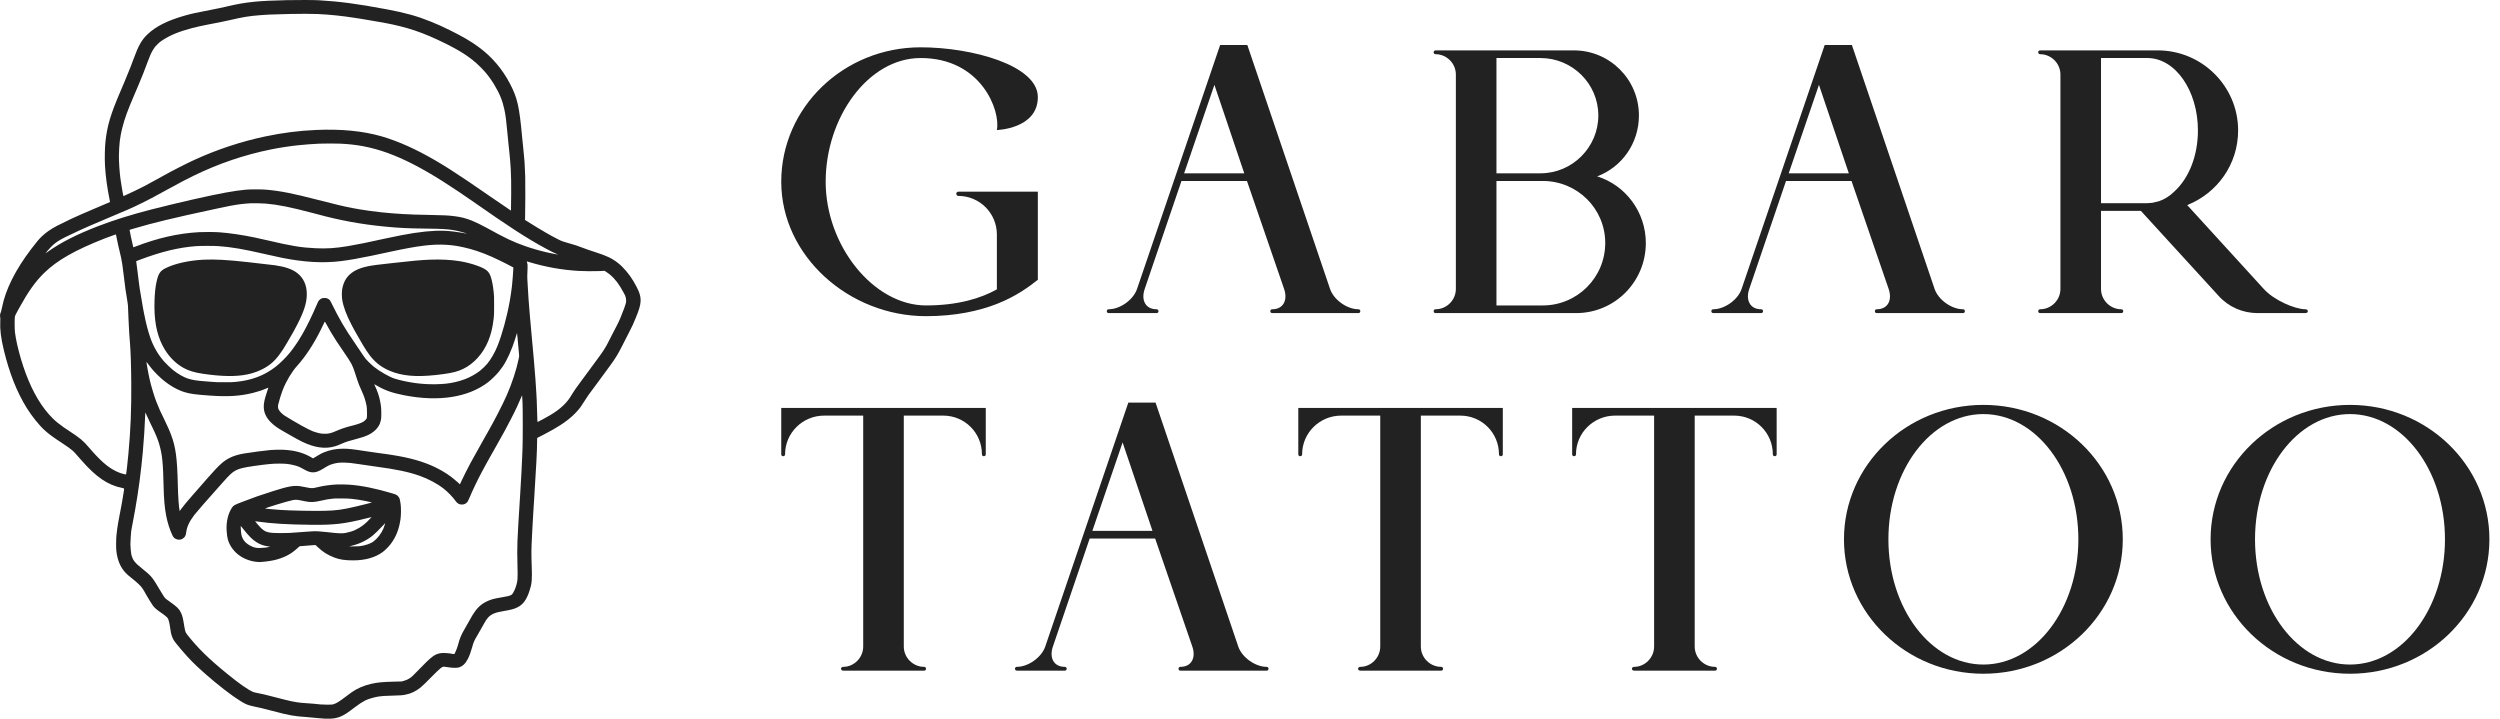
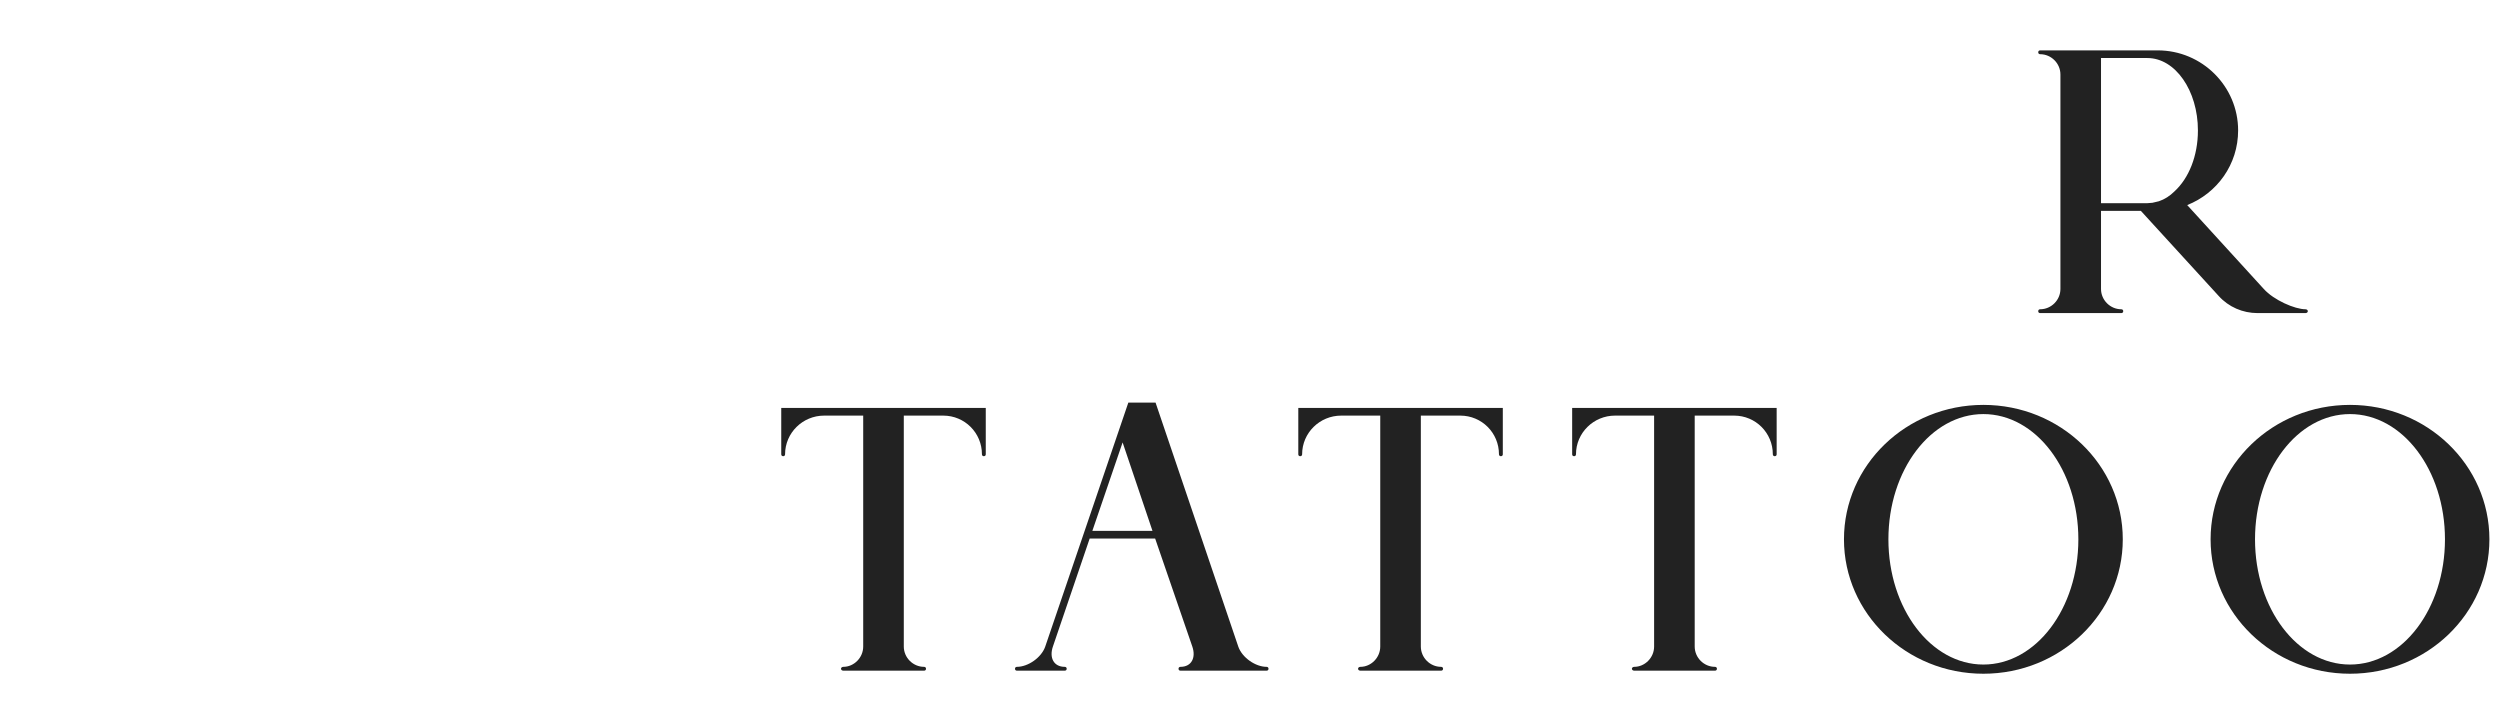
<svg xmlns="http://www.w3.org/2000/svg" width="160" height="46" viewBox="0 0 160 46" fill="none">
-   <path d="M66.422 17.906V12.268H61.324C61.251 12.268 61.202 12.342 61.202 12.391C61.202 12.464 61.251 12.538 61.324 12.538C62.697 12.538 63.8 13.641 63.8 15.014V18.519C62.795 19.082 61.324 19.548 59.265 19.548C55.907 19.548 52.843 15.725 52.843 11.631C52.843 7.513 55.564 3.714 58.922 3.714C62.795 3.714 64.045 7.072 63.8 8.322C63.8 8.322 66.422 8.249 66.422 6.214C66.422 4.18 62.206 3.028 58.922 3.028C53.995 3.028 50 6.876 50 11.631C50 16.386 54.338 20.235 59.265 20.235C61.177 20.235 62.672 19.891 63.8 19.45C65.05 18.96 65.859 18.347 66.422 17.906Z" fill="#222222" />
-   <path d="M86.938 19.793C86.227 19.793 85.369 19.205 85.124 18.494L79.829 2.881H78.089L72.77 18.494C72.525 19.205 71.667 19.793 70.957 19.793C70.883 19.793 70.834 19.842 70.834 19.916C70.834 19.989 70.883 20.038 70.957 20.038H74.02C74.094 20.038 74.143 19.989 74.143 19.916C74.143 19.842 74.094 19.793 74.02 19.793C73.31 19.793 73.015 19.205 73.261 18.494L75.614 11.582H79.805L82.183 18.494C82.428 19.205 82.133 19.793 81.423 19.793C81.349 19.793 81.3 19.842 81.3 19.916C81.3 19.989 81.349 20.038 81.423 20.038H86.938C87.011 20.038 87.06 19.989 87.06 19.916C87.06 19.842 87.011 19.793 86.938 19.793ZM75.785 11.092L77.722 5.43L79.633 11.092H75.785Z" fill="#222222" />
-   <path d="M102.22 11.288C103.788 10.7 104.891 9.18 104.891 7.391C104.891 5.087 103.029 3.224 100.725 3.224H91.876C91.803 3.224 91.754 3.273 91.754 3.346C91.754 3.42 91.803 3.469 91.876 3.469C92.587 3.469 93.175 4.057 93.175 4.768V18.494C93.175 19.205 92.587 19.793 91.876 19.793C91.803 19.793 91.754 19.842 91.754 19.916C91.754 19.989 91.803 20.038 91.876 20.038H100.872C103.347 20.038 105.333 18.029 105.333 15.553C105.333 13.568 104.034 11.852 102.22 11.288ZM95.773 19.548V11.582H98.739C100.945 11.582 102.735 13.347 102.735 15.553C102.735 17.759 100.945 19.548 98.739 19.548H95.773ZM95.773 11.092V3.714H98.592C100.627 3.714 102.293 5.356 102.293 7.391C102.293 9.425 100.627 11.092 98.592 11.092H95.773Z" fill="#222222" />
-   <path d="M125.629 19.793C124.918 19.793 124.061 19.205 123.815 18.494L118.521 2.881H116.781L111.462 18.494C111.217 19.205 110.359 19.793 109.648 19.793C109.575 19.793 109.526 19.842 109.526 19.916C109.526 19.989 109.575 20.038 109.648 20.038H112.712C112.786 20.038 112.835 19.989 112.835 19.916C112.835 19.842 112.786 19.793 112.712 19.793C112.001 19.793 111.707 19.205 111.952 18.494L114.305 11.582H118.497L120.874 18.494C121.119 19.205 120.825 19.793 120.114 19.793C120.041 19.793 119.992 19.842 119.992 19.916C119.992 19.989 120.041 20.038 120.114 20.038H125.629C125.703 20.038 125.752 19.989 125.752 19.916C125.752 19.842 125.703 19.793 125.629 19.793ZM114.477 11.092L116.413 5.43L118.325 11.092H114.477Z" fill="#222222" />
  <path d="M147.554 19.793C146.868 19.793 145.52 19.205 144.882 18.494L140.005 13.151L139.98 13.126C141.892 12.367 143.24 10.528 143.24 8.347C143.24 5.528 140.936 3.224 138.093 3.224H130.568C130.495 3.224 130.446 3.273 130.446 3.346C130.446 3.42 130.495 3.469 130.568 3.469C131.279 3.469 131.867 4.057 131.867 4.768V18.494C131.867 19.205 131.279 19.793 130.568 19.793C130.495 19.793 130.446 19.842 130.446 19.916C130.446 19.989 130.495 20.038 130.568 20.038H135.764C135.838 20.038 135.887 19.989 135.887 19.916C135.887 19.842 135.838 19.793 135.764 19.793C135.054 19.793 134.465 19.205 134.465 18.494V13.494H137.014L141.99 18.935C142.627 19.646 143.534 20.038 144.49 20.038H147.554C147.628 20.038 147.701 19.989 147.701 19.916C147.701 19.842 147.628 19.793 147.554 19.793ZM134.465 13.004V3.714H137.431C139.22 3.714 140.667 5.798 140.667 8.347C140.667 9.989 140.078 11.411 139.171 12.244C138.877 12.538 138.534 12.759 138.166 12.881C138.019 12.906 137.897 12.955 137.75 12.979C137.627 12.979 137.529 13.004 137.431 13.004H134.465Z" fill="#222222" />
  <path d="M63.089 29.075V26.109H50V29.075C50 29.148 50.049 29.197 50.123 29.197C50.196 29.197 50.245 29.148 50.245 29.075C50.245 27.702 51.373 26.599 52.745 26.599H55.245V41.379C55.245 42.09 54.657 42.678 53.971 42.678C53.897 42.678 53.824 42.727 53.824 42.801C53.824 42.874 53.897 42.923 53.971 42.923H59.142C59.216 42.923 59.265 42.874 59.265 42.801C59.265 42.727 59.216 42.678 59.142 42.678C58.432 42.678 57.843 42.09 57.843 41.379V26.599H60.368C61.741 26.599 62.844 27.702 62.844 29.075C62.844 29.148 62.893 29.197 62.966 29.197C63.04 29.197 63.089 29.148 63.089 29.075Z" fill="#222222" />
  <path d="M81.063 42.678C80.352 42.678 79.494 42.09 79.249 41.379L73.955 25.765H72.214L66.896 41.379C66.65 42.09 65.793 42.678 65.082 42.678C65.008 42.678 64.959 42.727 64.959 42.801C64.959 42.874 65.008 42.923 65.082 42.923H68.146C68.219 42.923 68.268 42.874 68.268 42.801C68.268 42.727 68.219 42.678 68.146 42.678C67.435 42.678 67.141 42.09 67.386 41.379L69.739 34.467H73.93L76.308 41.379C76.553 42.09 76.259 42.678 75.548 42.678C75.474 42.678 75.425 42.727 75.425 42.801C75.425 42.874 75.474 42.923 75.548 42.923H81.063C81.136 42.923 81.185 42.874 81.185 42.801C81.185 42.727 81.136 42.678 81.063 42.678ZM69.91 33.977L71.847 28.315L73.759 33.977H69.91Z" fill="#222222" />
  <path d="M96.18 29.075V26.109H83.091V29.075C83.091 29.148 83.14 29.197 83.213 29.197C83.287 29.197 83.336 29.148 83.336 29.075C83.336 27.702 84.463 26.599 85.836 26.599H88.336V41.379C88.336 42.09 87.748 42.678 87.062 42.678C86.988 42.678 86.915 42.727 86.915 42.801C86.915 42.874 86.988 42.923 87.062 42.923H92.233C92.307 42.923 92.356 42.874 92.356 42.801C92.356 42.727 92.307 42.678 92.233 42.678C91.522 42.678 90.934 42.09 90.934 41.379V26.599H93.459C94.832 26.599 95.934 27.702 95.934 29.075C95.934 29.148 95.984 29.197 96.057 29.197C96.131 29.197 96.18 29.148 96.18 29.075Z" fill="#222222" />
  <path d="M113.706 29.075V26.109H100.618V29.075C100.618 29.148 100.667 29.197 100.74 29.197C100.814 29.197 100.863 29.148 100.863 29.075C100.863 27.702 101.99 26.599 103.363 26.599H105.863V41.379C105.863 42.09 105.275 42.678 104.588 42.678C104.515 42.678 104.441 42.727 104.441 42.801C104.441 42.874 104.515 42.923 104.588 42.923H109.76C109.834 42.923 109.883 42.874 109.883 42.801C109.883 42.727 109.834 42.678 109.76 42.678C109.049 42.678 108.461 42.09 108.461 41.379V26.599H110.986C112.358 26.599 113.461 27.702 113.461 29.075C113.461 29.148 113.51 29.197 113.584 29.197C113.657 29.197 113.706 29.148 113.706 29.075Z" fill="#222222" />
  <path d="M126.936 25.913C122.01 25.913 118.014 29.761 118.014 34.516C118.014 39.271 122.01 43.119 126.936 43.119C131.863 43.119 135.858 39.271 135.858 34.516C135.858 29.761 131.863 25.913 126.936 25.913ZM120.858 34.516C120.858 30.079 123.578 26.501 126.936 26.501C130.294 26.501 133.015 30.079 133.015 34.516C133.015 38.952 130.294 42.531 126.936 42.531C123.578 42.531 120.858 38.952 120.858 34.516Z" fill="#222222" />
  <path d="M150.4 25.913C145.473 25.913 141.478 29.761 141.478 34.516C141.478 39.271 145.473 43.119 150.4 43.119C155.326 43.119 159.322 39.271 159.322 34.516C159.322 29.761 155.326 25.913 150.4 25.913ZM144.321 34.516C144.321 30.079 147.042 26.501 150.4 26.501C153.758 26.501 156.478 30.079 156.478 34.516C156.478 38.952 153.758 42.531 150.4 42.531C147.042 42.531 144.321 38.952 144.321 34.516Z" fill="#222222" />
-   <path fill-rule="evenodd" clip-rule="evenodd" d="M18.362 0.01C16.503 0.051 15.759 0.127 14.614 0.393C14.15 0.501 13.949 0.544 13.507 0.628C12.59 0.803 12.273 0.872 11.858 0.989C10.732 1.305 9.961 1.692 9.43 2.207C9.059 2.566 8.867 2.906 8.556 3.751C8.499 3.906 8.439 4.067 8.422 4.111C8.405 4.154 8.374 4.235 8.353 4.29C8.279 4.487 8.088 4.956 7.971 5.228C7.922 5.343 7.871 5.464 7.856 5.498C7.842 5.532 7.77 5.701 7.696 5.874C7.079 7.311 6.859 8.05 6.75 9.059C6.707 9.456 6.694 10.146 6.72 10.614C6.758 11.276 6.858 12.014 7.016 12.787C7.031 12.864 7.042 12.928 7.04 12.93C7.036 12.934 6.652 13.098 6.017 13.366C5.403 13.626 5.003 13.802 4.692 13.946C4.601 13.989 4.524 14.024 4.522 14.024C4.511 14.024 3.75 14.397 3.63 14.462C3.241 14.67 2.943 14.878 2.689 15.116C2.505 15.289 2.337 15.488 1.991 15.944C0.975 17.285 0.348 18.544 0.129 19.679C0.107 19.797 0.078 19.918 0.065 19.949C0.017 20.063 0.007 20.096 0.001 20.168C-0.002 20.212 0.002 20.267 0.011 20.308C0.025 20.363 0.026 20.416 0.017 20.578C-0.009 21.076 0.061 21.647 0.24 22.387C0.603 23.887 1.073 25.078 1.708 26.105C2.038 26.639 2.517 27.233 2.873 27.551C3.165 27.811 3.358 27.952 4.016 28.385C4.318 28.583 4.489 28.706 4.622 28.82C4.742 28.923 4.784 28.968 5.216 29.463C6.155 30.537 6.9 31.044 7.808 31.226C7.963 31.257 7.957 31.243 7.92 31.467C7.861 31.832 7.851 31.897 7.827 32.035C7.814 32.116 7.79 32.25 7.774 32.333C7.758 32.416 7.735 32.539 7.723 32.605C7.711 32.671 7.688 32.787 7.673 32.863C7.647 32.99 7.612 33.181 7.568 33.423C7.521 33.685 7.475 34.017 7.451 34.276C7.424 34.563 7.424 35.089 7.451 35.301C7.523 35.862 7.701 36.286 8.01 36.63C8.121 36.753 8.219 36.839 8.502 37.062C8.623 37.157 8.794 37.305 8.883 37.392C9.089 37.593 9.13 37.653 9.388 38.118C9.465 38.256 9.713 38.657 9.776 38.744C9.898 38.913 10.018 39.015 10.405 39.28C10.494 39.341 10.608 39.432 10.659 39.482C10.748 39.568 10.754 39.578 10.782 39.668C10.817 39.778 10.844 39.893 10.86 39.995C10.88 40.126 10.93 40.437 10.941 40.5C10.959 40.601 11.019 40.785 11.062 40.869C11.131 41.009 11.297 41.226 11.616 41.596C12.123 42.184 12.464 42.531 12.994 42.998C13.092 43.085 13.175 43.158 13.178 43.161C13.195 43.179 13.598 43.522 13.732 43.634C14.593 44.348 15.39 44.912 15.773 45.076C15.886 45.124 16.048 45.172 16.206 45.204C16.592 45.282 16.829 45.339 17.388 45.487C18.525 45.788 18.807 45.838 19.677 45.897C19.922 45.913 20.107 45.93 20.409 45.964C21.013 46.031 21.42 46.005 21.744 45.88C22.009 45.776 22.226 45.638 22.727 45.252C22.951 45.08 23.189 44.924 23.361 44.837C23.564 44.734 23.916 44.629 24.231 44.576C24.408 44.546 24.626 44.533 25.131 44.52C25.613 44.509 25.743 44.499 25.952 44.458C26.301 44.391 26.598 44.25 26.907 44.007C27.025 43.914 27.357 43.593 27.625 43.313C27.808 43.122 28.118 42.824 28.205 42.758C28.287 42.694 28.348 42.668 28.412 42.667C28.441 42.667 28.56 42.683 28.678 42.703C28.942 42.748 29.218 42.754 29.346 42.72C29.601 42.651 29.784 42.481 29.946 42.164C30.044 41.974 30.132 41.732 30.217 41.426C30.308 41.094 30.346 41.008 30.548 40.668C30.605 40.572 30.73 40.352 30.826 40.179C31.067 39.742 31.119 39.66 31.249 39.513C31.426 39.312 31.694 39.198 32.177 39.118C32.684 39.034 32.907 38.975 33.11 38.873C33.478 38.689 33.696 38.391 33.888 37.815C34.043 37.347 34.064 37.093 34.027 36.13C34.002 35.485 34.005 35.135 34.04 34.473C34.046 34.355 34.056 34.143 34.063 34.001C34.073 33.765 34.089 33.491 34.121 32.979C34.127 32.874 34.14 32.666 34.149 32.516C34.158 32.366 34.174 32.121 34.184 31.971C34.317 29.918 34.374 28.805 34.374 28.248C34.374 28.062 34.378 28.02 34.397 28.02C34.414 28.02 35.128 27.642 35.381 27.499C36.08 27.104 36.568 26.732 36.941 26.312C37.131 26.097 37.197 26.006 37.408 25.666C37.564 25.414 37.704 25.212 37.932 24.914C38.002 24.821 38.145 24.629 38.249 24.487C38.491 24.155 38.853 23.662 39.027 23.426C39.359 22.977 39.557 22.656 39.785 22.201C39.973 21.827 39.994 21.785 40.247 21.297C40.468 20.869 40.532 20.731 40.7 20.317C40.901 19.827 40.969 19.595 40.995 19.326C41.015 19.107 40.978 18.893 40.875 18.636C40.83 18.522 40.654 18.185 40.544 18C40.269 17.541 39.902 17.108 39.552 16.832C39.17 16.531 38.834 16.371 38.059 16.124C37.784 16.036 37.505 15.94 37.292 15.858C36.907 15.711 36.8 15.676 36.373 15.558C36.022 15.461 35.954 15.435 35.701 15.308C35.242 15.077 34.676 14.749 33.914 14.273L33.598 14.075L33.606 13.895C33.621 13.511 33.628 11.661 33.614 11.294C33.586 10.511 33.565 10.194 33.498 9.576C33.467 9.298 33.433 8.96 33.411 8.722C33.235 6.803 33.111 6.261 32.639 5.358C32.148 4.417 31.481 3.635 30.649 3.022C30.139 2.646 29.611 2.337 28.799 1.937C28.272 1.679 28.032 1.57 27.588 1.39C26.693 1.028 25.964 0.824 24.739 0.594C22.906 0.248 21.718 0.09 20.398 0.016C20.068 -0.003 19.079 -0.005 18.362 0.01ZM20.34 0.898C21.116 0.934 21.876 1.013 22.733 1.147C22.872 1.168 23.03 1.193 23.084 1.201C23.404 1.25 24.224 1.39 24.538 1.449C26.073 1.736 27.045 2.063 28.487 2.774C29.704 3.375 30.355 3.839 31.024 4.583C31.209 4.789 31.442 5.107 31.608 5.38C31.975 5.986 32.155 6.422 32.281 7.014C32.361 7.39 32.409 7.772 32.489 8.66C32.498 8.765 32.513 8.924 32.523 9.014C32.532 9.103 32.55 9.28 32.563 9.407C32.576 9.534 32.594 9.708 32.604 9.794C32.613 9.881 32.626 10.018 32.633 10.098C32.639 10.178 32.647 10.261 32.65 10.283C32.67 10.419 32.705 11.098 32.713 11.539C32.721 11.943 32.716 12.889 32.702 13.46C32.702 13.469 32.695 13.473 32.687 13.47C32.666 13.462 31.994 13.004 31.376 12.575C29.113 11.007 28.203 10.428 26.989 9.784C26.823 9.696 26.3 9.442 26.112 9.357C25.515 9.09 24.922 8.869 24.423 8.726C23.207 8.379 21.836 8.246 20.213 8.318C19.131 8.366 18.097 8.497 16.996 8.728C15.453 9.051 13.907 9.561 12.443 10.231C11.95 10.457 11.052 10.914 10.532 11.204C10.469 11.239 10.386 11.285 10.348 11.306C10.309 11.326 10.117 11.432 9.921 11.541C9.342 11.863 9.111 11.983 8.6 12.228C8.345 12.351 7.912 12.552 7.902 12.552C7.887 12.552 7.763 11.845 7.712 11.468C7.653 11.024 7.609 10.398 7.609 9.997C7.609 9.736 7.638 9.247 7.666 9.025C7.695 8.802 7.761 8.436 7.793 8.317C7.799 8.296 7.82 8.217 7.838 8.143C7.981 7.575 8.164 7.075 8.595 6.071C8.676 5.882 8.753 5.7 8.768 5.666C8.782 5.633 8.833 5.511 8.882 5.397C9.08 4.933 9.266 4.463 9.46 3.931C9.594 3.564 9.671 3.393 9.795 3.188C9.895 3.022 9.939 2.967 10.098 2.813C10.209 2.706 10.28 2.649 10.394 2.576C10.911 2.242 11.445 2.023 12.285 1.799C12.529 1.734 12.97 1.635 13.277 1.578C13.851 1.47 14.408 1.357 14.666 1.297C15.556 1.09 15.944 1.026 16.638 0.972C17.034 0.941 17.274 0.929 17.82 0.915C18.074 0.908 18.419 0.899 18.587 0.894C19.12 0.878 19.951 0.88 20.34 0.898ZM21.776 9.194C22.086 9.209 22.287 9.225 22.519 9.25C24.538 9.473 26.453 10.317 29.325 12.249C29.656 12.473 29.981 12.694 30.13 12.799C30.313 12.928 31.515 13.759 31.797 13.952C32.65 14.536 33.358 14.994 34.011 15.385C34.603 15.739 35.327 16.13 35.568 16.226C35.733 16.291 35.738 16.294 35.677 16.286C35.59 16.275 35.233 16.204 35.006 16.152C34.575 16.054 34.06 15.907 33.654 15.766C32.855 15.488 32.341 15.245 31.128 14.571C30.831 14.406 30.397 14.196 30.188 14.115C29.793 13.962 29.518 13.892 29.107 13.839C28.684 13.784 28.424 13.771 27.432 13.754C26.671 13.741 26.267 13.727 25.754 13.697C24.791 13.642 23.93 13.548 23.021 13.399C22.85 13.372 22.816 13.365 22.53 13.311C22.043 13.218 21.366 13.057 20.328 12.788C18.769 12.383 17.936 12.218 17.042 12.14C16.724 12.112 16.027 12.112 15.721 12.14C15.003 12.206 14.068 12.377 12.539 12.723C12.399 12.754 12.256 12.786 12.221 12.794C11.771 12.893 10.236 13.264 9.661 13.413C8.327 13.759 7.272 14.091 6.27 14.477C4.912 15.001 3.893 15.519 3.074 16.103C2.98 16.17 2.904 16.221 2.904 16.216C2.904 16.201 3.173 15.895 3.284 15.783C3.52 15.545 3.759 15.383 4.178 15.177C4.344 15.095 4.769 14.893 4.985 14.793C5.042 14.767 5.146 14.719 5.216 14.687C5.512 14.55 6.089 14.3 6.657 14.063C7.323 13.785 7.968 13.511 8.191 13.411C8.609 13.225 8.679 13.192 9.079 12.995C9.564 12.757 9.781 12.642 10.632 12.174C11.568 11.661 11.882 11.495 12.406 11.24C13.994 10.466 15.647 9.906 17.359 9.56C17.885 9.453 18.538 9.354 19.089 9.295C19.516 9.25 20.031 9.212 20.444 9.194C20.749 9.181 21.529 9.181 21.776 9.194ZM17.001 13.03C17.773 13.093 18.563 13.251 19.988 13.626C20.115 13.659 20.247 13.694 20.282 13.703C21.763 14.107 23.098 14.352 24.63 14.501C25.538 14.589 26.103 14.617 27.23 14.63C28.31 14.643 28.593 14.659 29.041 14.732C29.308 14.776 29.813 14.91 29.848 14.947C29.856 14.956 29.853 14.957 29.837 14.952C29.751 14.922 29.262 14.843 28.96 14.81C28.209 14.729 27.584 14.755 26.504 14.911C26.107 14.969 25.363 15.112 24.641 15.269C24.261 15.352 23.54 15.507 23.43 15.53C23.37 15.542 23.297 15.557 23.269 15.564C23.124 15.597 22.492 15.715 22.254 15.754C21.445 15.886 20.922 15.92 20.213 15.888C19.282 15.846 18.646 15.742 17.148 15.388C17.001 15.353 16.537 15.251 16.263 15.192C15.54 15.039 14.66 14.91 14.032 14.866C13.705 14.843 13.082 14.84 12.731 14.859C11.405 14.932 10.085 15.232 8.653 15.786C8.589 15.811 8.536 15.829 8.534 15.828C8.532 15.826 8.521 15.779 8.508 15.724C8.409 15.299 8.394 15.232 8.375 15.136C8.366 15.089 8.344 14.974 8.326 14.88L8.293 14.709L8.329 14.699C8.348 14.693 8.484 14.653 8.631 14.609C9.215 14.435 9.827 14.272 10.575 14.091C10.94 14.002 11.748 13.815 11.95 13.771C11.988 13.763 12.196 13.718 12.412 13.67C13.736 13.379 14.478 13.22 14.741 13.171C15.251 13.077 15.576 13.037 16.056 13.008C16.201 12.999 16.803 13.013 17.001 13.03ZM7.441 15.105C7.51 15.465 7.603 15.882 7.746 16.472C7.796 16.675 7.846 17.013 7.92 17.635C8.019 18.468 8.037 18.601 8.151 19.275C8.191 19.509 8.192 19.526 8.202 19.87C8.206 20 8.214 20.202 8.22 20.32C8.226 20.437 8.236 20.652 8.243 20.797C8.256 21.108 8.281 21.504 8.313 21.887C8.363 22.477 8.392 23.368 8.401 24.515C8.413 26.197 8.36 27.497 8.219 29.031C8.166 29.609 8.081 30.349 8.066 30.364C8.055 30.374 7.886 30.334 7.736 30.286C7.657 30.26 7.517 30.203 7.425 30.158C6.891 29.9 6.41 29.477 5.677 28.621C5.316 28.198 5.138 28.05 4.461 27.604C4.281 27.485 4.117 27.377 4.098 27.363C3.73 27.102 3.571 26.972 3.365 26.766C2.676 26.078 2.11 25.134 1.647 23.897C1.556 23.655 1.41 23.217 1.342 22.982C1.137 22.27 1.018 21.742 0.958 21.269C0.934 21.075 0.929 20.42 0.951 20.283C0.966 20.195 0.998 20.128 1.218 19.73C1.817 18.645 2.264 18.017 2.829 17.466C3.66 16.655 4.797 16.009 6.715 15.255C6.886 15.188 7.394 15.002 7.408 15.002C7.416 15.001 7.43 15.046 7.441 15.105ZM28.576 15.669C28.965 15.694 29.244 15.734 29.646 15.822C30.238 15.95 30.826 16.147 31.478 16.435C31.65 16.511 32.236 16.792 32.373 16.865C32.405 16.882 32.526 16.946 32.643 17.007L32.855 17.118L32.847 17.281C32.837 17.492 32.799 17.985 32.777 18.185C32.767 18.272 32.757 18.368 32.754 18.399C32.736 18.57 32.673 18.989 32.627 19.253C32.45 20.258 32.138 21.399 31.838 22.145C31.677 22.547 31.421 22.993 31.195 23.268C31.088 23.398 30.852 23.627 30.718 23.731C30.458 23.932 30.097 24.136 29.788 24.255C29.396 24.407 28.899 24.524 28.499 24.559C27.654 24.633 26.81 24.585 26.008 24.418C25.932 24.402 25.849 24.385 25.823 24.38C25.702 24.356 25.387 24.274 25.262 24.234C24.917 24.124 24.288 23.764 23.918 23.465C23.762 23.339 23.502 23.088 23.41 22.974C23.372 22.927 23.313 22.846 23.278 22.795C23.243 22.743 23.028 22.425 22.8 22.089C22.287 21.333 22.144 21.112 21.9 20.696C21.694 20.343 21.46 19.902 21.189 19.35C21.113 19.197 21.086 19.168 20.963 19.109C20.892 19.075 20.88 19.073 20.761 19.073C20.638 19.073 20.631 19.074 20.561 19.111C20.521 19.132 20.464 19.176 20.433 19.208C20.373 19.273 20.352 19.312 20.254 19.544C19.999 20.147 19.642 20.879 19.376 21.345C19.312 21.457 19.142 21.74 19.112 21.785C19.098 21.807 19.043 21.89 18.989 21.971C18.7 22.408 18.458 22.707 18.121 23.042C17.77 23.39 17.502 23.599 17.122 23.821C16.548 24.157 15.896 24.357 15.104 24.439C14.899 24.46 14.8 24.463 14.361 24.463C13.976 24.463 13.799 24.459 13.628 24.444C13.505 24.434 13.333 24.42 13.248 24.414C12.576 24.364 12.347 24.329 12.027 24.229C11.758 24.144 11.368 23.92 11.064 23.675C10.916 23.556 10.626 23.275 10.493 23.124C10.115 22.692 9.825 22.191 9.626 21.631C9.479 21.216 9.34 20.68 9.224 20.084C9.21 20.016 9.192 19.922 9.183 19.876C9.173 19.83 9.161 19.761 9.155 19.724C9.149 19.687 9.131 19.581 9.114 19.488C9.017 18.949 8.969 18.666 8.946 18.494C8.939 18.448 8.927 18.36 8.918 18.298C8.909 18.236 8.891 18.099 8.878 17.994C8.865 17.889 8.846 17.738 8.836 17.657C8.826 17.577 8.813 17.471 8.808 17.422C8.795 17.301 8.767 17.087 8.738 16.884C8.724 16.793 8.715 16.716 8.718 16.715C8.72 16.713 8.805 16.68 8.906 16.641C10.302 16.11 11.431 15.835 12.567 15.752C12.832 15.732 13.694 15.732 13.963 15.751C14.831 15.813 15.519 15.931 17.001 16.27C17.694 16.429 17.76 16.443 18.051 16.501C19.486 16.787 20.711 16.854 21.851 16.707C22.377 16.64 22.874 16.553 23.705 16.383C23.827 16.358 23.949 16.333 23.976 16.326C24.003 16.32 24.227 16.272 24.474 16.219C24.721 16.166 24.981 16.111 25.051 16.096C26.786 15.723 27.703 15.612 28.576 15.669ZM13.052 16.619C12.109 16.662 11.193 16.865 10.596 17.164C10.249 17.337 10.137 17.507 10.02 18.033C9.947 18.357 9.908 18.718 9.89 19.215C9.847 20.43 10.008 21.339 10.401 22.111C10.721 22.74 11.199 23.248 11.757 23.552C12.1 23.739 12.449 23.842 13.011 23.925C14.206 24.099 15.105 24.112 15.819 23.964C16.388 23.846 16.915 23.612 17.314 23.298C17.662 23.025 18.007 22.579 18.382 21.92C18.398 21.892 18.421 21.852 18.434 21.83C18.789 21.221 18.839 21.131 19.023 20.774C19.459 19.929 19.636 19.367 19.636 18.831C19.636 18.248 19.428 17.79 19.017 17.471C18.706 17.23 18.265 17.075 17.613 16.979C17.468 16.957 16.853 16.886 15.86 16.776C14.55 16.63 13.772 16.587 13.052 16.619ZM27.51 16.619C26.957 16.641 26.361 16.694 25.252 16.821C25.141 16.833 24.962 16.854 24.855 16.866C24.121 16.948 23.994 16.963 23.765 17.001C23.118 17.109 22.692 17.283 22.386 17.564C22.127 17.803 21.977 18.093 21.901 18.5C21.871 18.656 21.871 19 21.901 19.18C21.977 19.644 22.161 20.136 22.503 20.797C22.665 21.109 22.74 21.243 23.036 21.752C23.127 21.909 23.215 22.061 23.232 22.089C23.343 22.282 23.549 22.592 23.676 22.757C24.081 23.283 24.569 23.621 25.241 23.843C26.042 24.107 26.994 24.135 28.42 23.936C28.985 23.857 29.297 23.774 29.63 23.616C30.329 23.283 30.926 22.619 31.252 21.814C31.43 21.374 31.531 20.949 31.597 20.37C31.621 20.16 31.623 20.088 31.623 19.544C31.623 19.005 31.621 18.926 31.597 18.703C31.552 18.275 31.487 17.939 31.403 17.697C31.283 17.351 31.106 17.21 30.529 17.001C30.196 16.88 29.818 16.782 29.45 16.72C28.885 16.626 28.223 16.591 27.51 16.619ZM33.877 16.775C34.882 17.081 35.942 17.272 36.998 17.337C37.342 17.359 37.984 17.364 38.352 17.349L38.695 17.335L38.786 17.393C39.15 17.628 39.434 17.929 39.699 18.36C39.789 18.507 39.97 18.829 40.005 18.907C40.048 19 40.07 19.11 40.073 19.238C40.076 19.353 40.052 19.445 39.948 19.73C39.756 20.251 39.638 20.525 39.459 20.87C39.386 21.012 39.255 21.262 39.17 21.426C39.085 21.59 38.972 21.811 38.919 21.918C38.763 22.233 38.571 22.53 38.233 22.982C37.931 23.387 37.884 23.45 37.638 23.791C37.508 23.97 37.296 24.258 37.166 24.431C36.891 24.796 36.73 25.028 36.618 25.217C36.437 25.526 36.293 25.713 36.075 25.925C35.841 26.153 35.594 26.339 35.241 26.552C34.99 26.703 34.428 27.009 34.401 27.009C34.395 27.009 34.384 26.76 34.376 26.416C34.368 26.09 34.357 25.738 34.351 25.633C34.345 25.528 34.335 25.333 34.328 25.2C34.305 24.727 34.248 23.964 34.167 23.027C34.104 22.304 34.086 22.106 34.08 22.066C34.077 22.045 34.069 21.964 34.063 21.887C34.057 21.809 34.036 21.579 34.017 21.375C33.934 20.49 33.883 19.887 33.827 19.146C33.803 18.841 33.766 18.227 33.752 17.903C33.743 17.722 33.743 17.593 33.752 17.476C33.759 17.384 33.765 17.218 33.765 17.107C33.766 16.919 33.764 16.899 33.737 16.818C33.721 16.769 33.713 16.731 33.72 16.731C33.726 16.731 33.797 16.751 33.877 16.775ZM20.826 20.637C21.026 21.012 21.316 21.504 21.499 21.78C21.519 21.811 21.561 21.874 21.591 21.92C21.622 21.967 21.82 22.258 22.03 22.567C22.506 23.265 22.549 23.346 22.719 23.863C22.754 23.972 22.815 24.159 22.854 24.279C22.942 24.547 22.995 24.682 23.144 25.009C23.306 25.364 23.375 25.573 23.456 25.947C23.475 26.037 23.481 26.119 23.487 26.352C23.493 26.614 23.49 26.689 23.471 26.769C23.461 26.81 23.35 26.929 23.285 26.97C23.107 27.081 22.913 27.149 22.444 27.267C22.1 27.354 21.822 27.448 21.505 27.587C21.187 27.726 21.042 27.761 20.796 27.761C20.546 27.761 20.41 27.734 20.04 27.61C19.935 27.574 19.59 27.403 19.308 27.245C18.989 27.067 18.365 26.7 18.23 26.611C18.035 26.483 17.861 26.298 17.811 26.166C17.786 26.101 17.785 25.972 17.81 25.869C17.858 25.662 18.014 25.156 18.067 25.031C18.073 25.016 18.097 24.956 18.12 24.897C18.324 24.381 18.686 23.78 19.001 23.432C19.545 22.83 20.063 22.044 20.517 21.134C20.653 20.859 20.72 20.721 20.756 20.64C20.77 20.609 20.785 20.584 20.789 20.584C20.793 20.584 20.81 20.608 20.826 20.637ZM33.128 21.679C33.141 21.821 33.162 22.058 33.175 22.207C33.188 22.355 33.206 22.548 33.215 22.637C33.231 22.793 33.231 22.8 33.204 22.928C33.045 23.685 32.78 24.497 32.431 25.296C32.172 25.886 31.638 26.926 31.203 27.683C31.173 27.735 31.129 27.814 31.104 27.857C31.08 27.9 30.98 28.077 30.882 28.25C30.519 28.891 30.337 29.217 30.116 29.626C29.937 29.957 29.646 30.537 29.514 30.825L29.436 30.995L29.273 30.848C28.857 30.472 28.426 30.183 27.891 29.922C27.111 29.542 26.235 29.292 25.045 29.11C24.959 29.097 24.858 29.081 24.82 29.075C24.735 29.062 24.407 29.017 24.168 28.986C23.787 28.935 23.724 28.926 23.35 28.867C22.585 28.747 22.301 28.716 21.967 28.716C21.513 28.716 21.094 28.797 20.709 28.96C20.561 29.022 20.508 29.051 20.294 29.183C20.202 29.24 20.105 29.297 20.078 29.31L20.029 29.334L19.951 29.287C19.434 28.976 18.855 28.816 18.125 28.785C17.91 28.775 17.496 28.783 17.319 28.8C16.897 28.84 16.106 28.944 15.646 29.02C15.041 29.12 14.647 29.282 14.257 29.589C14.142 29.679 13.928 29.886 13.771 30.058C13.617 30.227 13.415 30.451 13.346 30.53C13.308 30.573 13.271 30.614 13.264 30.621C13.258 30.628 13.125 30.78 12.97 30.958C12.815 31.136 12.533 31.459 12.342 31.675C11.941 32.132 11.741 32.373 11.601 32.568L11.501 32.708L11.493 32.669C11.444 32.45 11.395 31.739 11.38 31.027C11.344 29.336 11.243 28.589 10.949 27.829C10.934 27.789 10.905 27.715 10.886 27.666C10.867 27.616 10.844 27.558 10.834 27.537C10.824 27.515 10.791 27.442 10.762 27.374C10.71 27.256 10.611 27.045 10.512 26.84C10.487 26.788 10.427 26.664 10.38 26.565C10.332 26.466 10.273 26.344 10.249 26.294C10.211 26.214 10.098 25.943 10.004 25.706C9.886 25.41 9.662 24.666 9.593 24.344C9.587 24.318 9.569 24.235 9.552 24.161C9.508 23.963 9.47 23.77 9.413 23.437C9.361 23.138 9.361 23.133 9.416 23.212C9.495 23.323 9.709 23.598 9.799 23.701C9.922 23.843 10.198 24.116 10.348 24.245C10.816 24.648 11.311 24.938 11.782 25.088C12.152 25.205 12.48 25.25 13.444 25.318C14.607 25.399 15.366 25.351 16.194 25.144C16.516 25.063 16.786 24.974 17.053 24.858C17.118 24.83 17.173 24.808 17.175 24.81C17.176 24.811 17.148 24.901 17.111 25.009C16.939 25.516 16.88 25.773 16.88 26.016C16.88 26.391 17.023 26.712 17.328 27.022C17.523 27.22 17.769 27.398 18.126 27.598C18.211 27.647 18.364 27.734 18.466 27.793C18.835 28.007 19.173 28.192 19.354 28.278C20.149 28.657 20.823 28.749 21.439 28.563C21.563 28.526 21.644 28.494 21.874 28.395C22.181 28.263 22.248 28.241 22.854 28.081C23.172 27.997 23.371 27.93 23.542 27.85C23.925 27.669 24.203 27.397 24.322 27.087C24.337 27.047 24.362 26.954 24.377 26.88C24.401 26.758 24.404 26.715 24.403 26.447C24.403 26.137 24.389 25.991 24.329 25.683C24.265 25.353 24.153 25.02 23.99 24.679C23.967 24.631 23.95 24.59 23.952 24.588C23.953 24.586 24.028 24.627 24.116 24.679C24.637 24.983 25.088 25.143 25.852 25.294C28.073 25.734 29.98 25.435 31.255 24.448C31.449 24.297 31.765 23.988 31.922 23.796C32.275 23.363 32.514 22.925 32.791 22.207C32.852 22.049 32.996 21.622 33.05 21.437L33.088 21.308L33.096 21.364C33.101 21.395 33.115 21.537 33.128 21.679ZM33.442 25.773C33.461 26.175 33.462 28.204 33.442 28.671C33.434 28.853 33.423 29.136 33.417 29.3C33.396 29.821 33.352 30.652 33.307 31.361C33.298 31.51 33.285 31.724 33.279 31.839C33.272 31.953 33.264 32.08 33.261 32.12C33.254 32.207 33.216 32.817 33.192 33.232C33.183 33.395 33.17 33.618 33.163 33.726C33.157 33.834 33.147 34.036 33.14 34.175C33.134 34.314 33.123 34.534 33.116 34.664C33.101 34.963 33.101 35.756 33.117 36.13C33.131 36.486 33.132 36.965 33.117 37.108C33.099 37.294 33.013 37.594 32.925 37.781C32.849 37.942 32.784 38.039 32.726 38.074C32.632 38.132 32.44 38.179 32.039 38.242C31.607 38.31 31.381 38.376 31.112 38.511C30.747 38.696 30.506 38.935 30.232 39.382C30.209 39.419 30.118 39.58 30.029 39.741C29.842 40.081 29.825 40.11 29.739 40.252C29.532 40.592 29.411 40.883 29.317 41.264C29.286 41.389 29.205 41.609 29.145 41.732L29.082 41.858L29.038 41.858C29.014 41.858 28.972 41.853 28.945 41.847C28.705 41.793 28.331 41.775 28.161 41.809C27.797 41.882 27.6 42.034 26.832 42.831C26.456 43.221 26.337 43.334 26.229 43.402C26.089 43.491 26.005 43.529 25.849 43.573L25.708 43.613L25.299 43.623C24.465 43.643 24.169 43.671 23.747 43.768C23.263 43.881 22.856 44.058 22.491 44.316C22.421 44.365 22.25 44.492 22.111 44.598C21.725 44.893 21.518 45.02 21.336 45.073C21.25 45.097 21.228 45.099 20.939 45.098C20.771 45.097 20.582 45.091 20.518 45.084C20.185 45.047 19.83 45.016 19.671 45.009C19.573 45.005 19.399 44.992 19.285 44.98C18.851 44.934 18.564 44.873 17.612 44.623C16.972 44.455 16.747 44.402 16.442 44.347C16.35 44.33 16.257 44.309 16.235 44.3C15.875 44.151 15.354 43.788 14.505 43.095C13.347 42.15 12.677 41.494 12.004 40.645C11.957 40.587 11.908 40.516 11.893 40.488C11.86 40.422 11.826 40.285 11.795 40.089C11.709 39.54 11.676 39.408 11.569 39.19C11.456 38.958 11.324 38.831 10.855 38.5C10.578 38.304 10.577 38.303 10.474 38.152C10.422 38.074 10.303 37.88 10.209 37.719C9.766 36.959 9.668 36.841 9.108 36.399C8.614 36.009 8.485 35.838 8.4 35.461C8.378 35.365 8.346 34.986 8.346 34.832C8.347 34.68 8.379 34.122 8.393 34.03C8.399 33.989 8.407 33.936 8.411 33.911C8.415 33.886 8.427 33.816 8.439 33.754C8.451 33.692 8.471 33.581 8.485 33.507C8.499 33.433 8.52 33.322 8.531 33.26C8.552 33.152 8.611 32.826 8.659 32.563C8.743 32.095 8.853 31.384 8.917 30.901C8.926 30.827 8.945 30.688 8.957 30.592C9.013 30.17 9.089 29.485 9.136 28.969C9.204 28.233 9.272 27.191 9.289 26.64C9.293 26.503 9.3 26.394 9.304 26.399C9.309 26.404 9.34 26.471 9.373 26.548C9.431 26.681 9.525 26.883 9.625 27.09C9.65 27.141 9.716 27.276 9.771 27.391C9.979 27.82 10.108 28.14 10.196 28.447C10.383 29.1 10.435 29.597 10.469 31.092C10.488 31.927 10.534 32.464 10.63 32.979C10.714 33.431 10.865 33.906 11.042 34.276C11.113 34.425 11.217 34.503 11.388 34.535C11.523 34.56 11.668 34.514 11.774 34.41C11.851 34.335 11.894 34.241 11.91 34.113C11.958 33.718 12.1 33.405 12.428 32.968C12.557 32.796 13.268 31.979 13.865 31.317C13.915 31.261 14.082 31.074 14.234 30.901C14.675 30.4 14.85 30.235 15.064 30.118C15.302 29.988 15.578 29.919 16.258 29.823C17.126 29.7 17.437 29.671 17.885 29.671C18.285 29.671 18.505 29.695 18.812 29.772C19.055 29.834 19.162 29.877 19.377 29.997C19.559 30.099 19.623 30.131 19.71 30.165C20.031 30.288 20.278 30.245 20.683 29.995C21.019 29.788 21.098 29.749 21.311 29.689C21.558 29.619 21.747 29.599 22.058 29.607C22.325 29.614 22.518 29.634 22.9 29.694C23.37 29.768 23.602 29.802 24.013 29.856C25.369 30.036 26.153 30.201 26.869 30.456C27.423 30.653 27.99 30.956 28.395 31.273C28.654 31.475 28.983 31.816 29.159 32.067C29.268 32.222 29.393 32.292 29.56 32.292C29.719 32.291 29.85 32.223 29.934 32.097C29.958 32.061 30.01 31.951 30.049 31.854C30.231 31.407 30.6 30.641 30.889 30.109C30.917 30.056 30.966 29.965 30.998 29.907C31.058 29.797 31.072 29.772 31.214 29.514C31.326 29.311 31.489 29.022 31.514 28.98C31.525 28.962 31.55 28.919 31.568 28.885C31.587 28.851 31.688 28.671 31.793 28.486C32.249 27.679 32.397 27.408 32.677 26.863C32.885 26.46 32.941 26.346 33.077 26.059C33.173 25.857 33.305 25.559 33.389 25.355L33.411 25.301L33.419 25.383C33.423 25.428 33.434 25.603 33.442 25.773ZM21.532 31.007C21.131 31.028 20.694 31.089 20.363 31.171C19.988 31.262 19.956 31.263 19.594 31.188C19.448 31.157 19.27 31.125 19.199 31.115C18.795 31.06 18.446 31.124 17.474 31.431C16.692 31.678 16.215 31.845 15.473 32.133C14.979 32.324 14.946 32.344 14.844 32.495C14.592 32.874 14.469 33.407 14.504 33.969C14.518 34.181 14.549 34.408 14.581 34.523C14.704 34.965 15.025 35.378 15.445 35.633C15.828 35.865 16.302 35.989 16.719 35.966C16.864 35.958 17.106 35.929 17.323 35.893C17.856 35.805 18.355 35.608 18.72 35.343C18.85 35.248 19.063 35.07 19.121 35.007C19.16 34.965 19.172 34.959 19.225 34.955C19.407 34.939 19.981 34.895 20.078 34.888L20.191 34.881L20.316 34.998C20.664 35.326 20.957 35.512 21.392 35.681C21.728 35.812 22.069 35.864 22.6 35.864C23.368 35.864 24.002 35.686 24.487 35.334C24.629 35.231 24.871 34.992 24.988 34.838C25.347 34.367 25.541 33.879 25.635 33.205C25.669 32.961 25.672 32.467 25.64 32.26C25.585 31.902 25.57 31.857 25.471 31.755C25.387 31.668 25.343 31.647 25.108 31.577C24.044 31.258 23.145 31.076 22.358 31.02C22.125 31.003 21.729 30.997 21.532 31.007ZM22.508 31.927C22.82 31.96 23.061 31.997 23.401 32.065C23.586 32.102 23.8 32.15 23.807 32.157C23.813 32.163 23.216 32.315 22.785 32.416C21.908 32.622 21.527 32.674 20.767 32.692C20.09 32.709 18.559 32.678 17.959 32.636C17.553 32.608 17.471 32.601 17.244 32.579C17.11 32.566 16.988 32.552 16.973 32.547C16.91 32.529 18.378 32.078 18.735 32.007C18.889 31.976 19.011 31.979 19.204 32.018C19.293 32.036 19.428 32.064 19.504 32.079C19.889 32.158 20.086 32.15 20.582 32.036C20.89 31.965 21.067 31.934 21.262 31.918C21.342 31.911 21.427 31.904 21.453 31.902C21.478 31.899 21.675 31.899 21.891 31.901C22.189 31.903 22.337 31.91 22.508 31.927ZM23.752 33.127C23.375 33.541 23.128 33.732 22.733 33.918C22.567 33.996 22.409 34.045 22.131 34.105C21.91 34.152 21.682 34.143 20.945 34.057C20.761 34.036 20.505 34.012 20.374 34.005C20.158 33.993 20.11 33.994 19.815 34.016C19.115 34.071 18.756 34.096 18.532 34.107C18.238 34.122 17.65 34.122 17.497 34.107C17.434 34.101 17.353 34.094 17.319 34.091C17.25 34.086 17.097 34.049 17.032 34.023C16.919 33.977 16.795 33.887 16.677 33.766C16.558 33.645 16.32 33.368 16.328 33.362C16.331 33.36 16.379 33.365 16.436 33.373C17.366 33.508 18.374 33.57 19.913 33.587C21.403 33.603 22.041 33.528 23.482 33.166C23.628 33.129 23.755 33.099 23.764 33.098C23.775 33.097 23.771 33.107 23.752 33.127ZM24.647 33.51C24.643 33.52 24.633 33.555 24.624 33.586C24.538 33.901 24.355 34.215 24.109 34.471C23.88 34.708 23.665 34.821 23.27 34.912C23.076 34.957 22.879 34.974 22.594 34.97L22.341 34.967L22.479 34.935C22.981 34.817 23.428 34.608 23.811 34.31C23.952 34.2 24.34 33.824 24.514 33.628C24.63 33.497 24.664 33.467 24.647 33.51ZM15.561 33.847C15.923 34.306 16.145 34.529 16.41 34.697C16.646 34.846 16.857 34.923 17.156 34.969L17.288 34.989L17.239 35.003C17.121 35.036 16.79 35.074 16.615 35.074C16.363 35.074 16.222 35.036 15.988 34.908C15.636 34.715 15.46 34.447 15.427 34.057C15.412 33.882 15.401 33.658 15.408 33.658C15.411 33.658 15.48 33.743 15.561 33.847Z" fill="#222222" />
</svg>